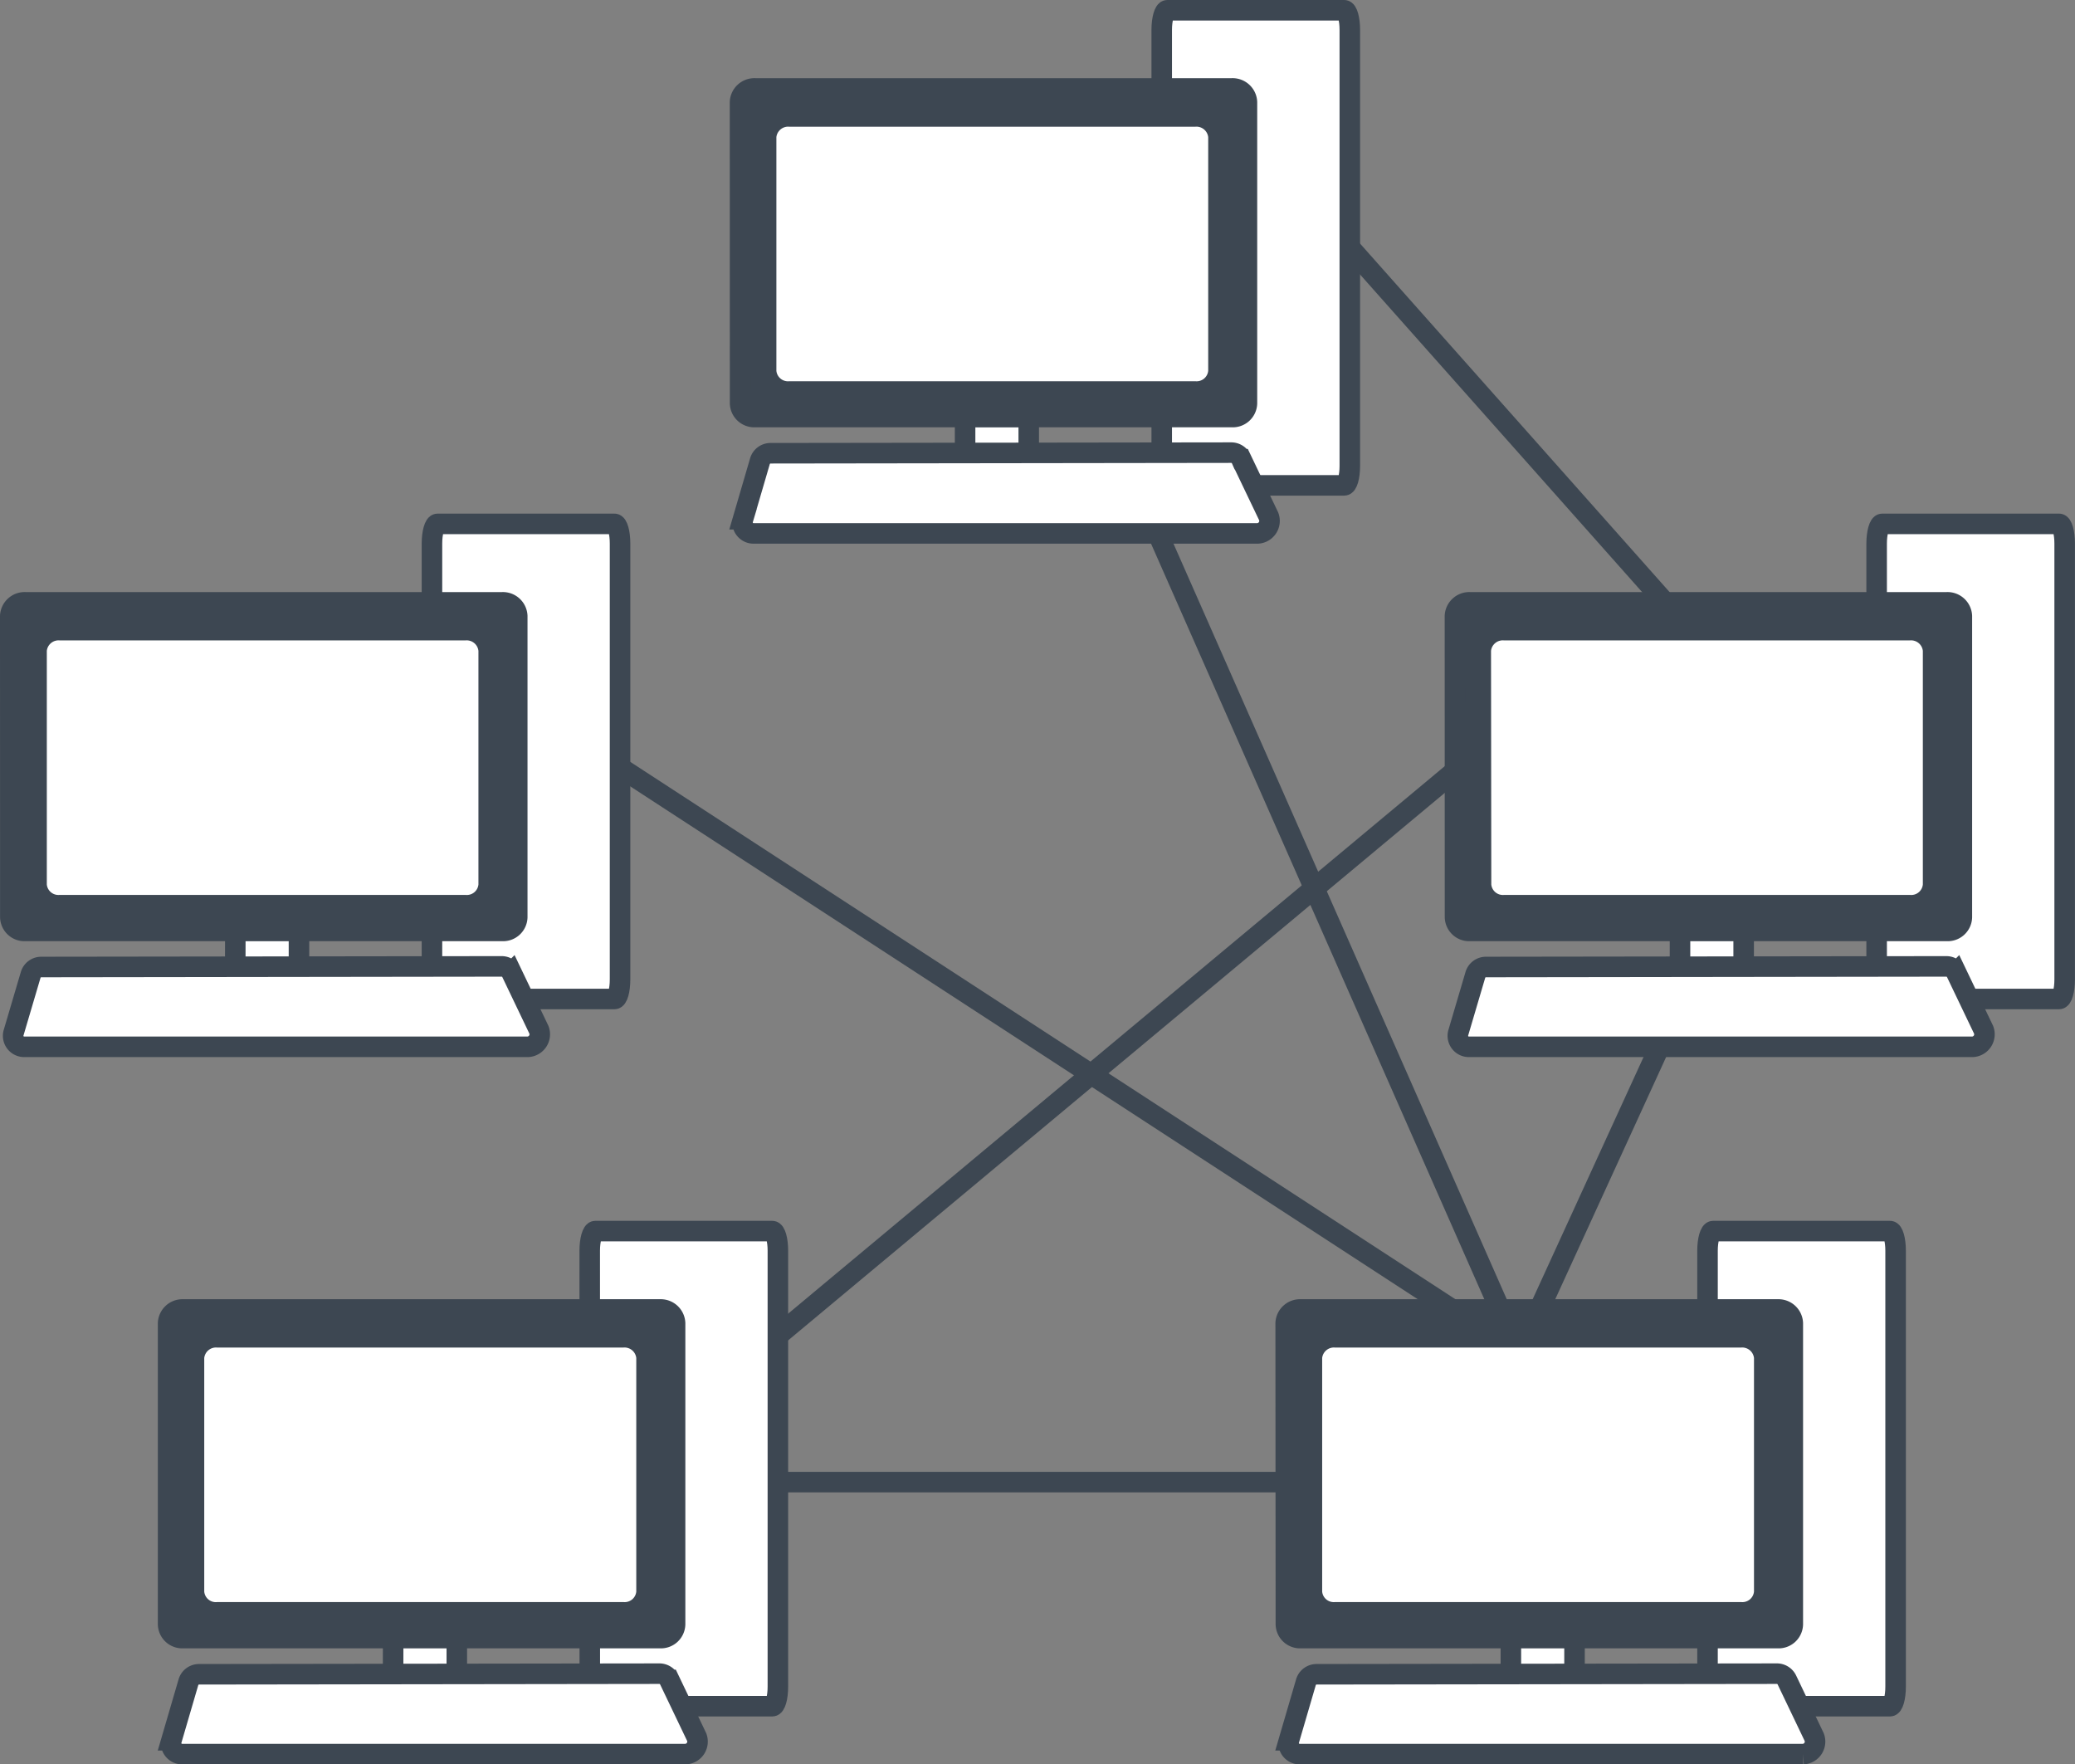
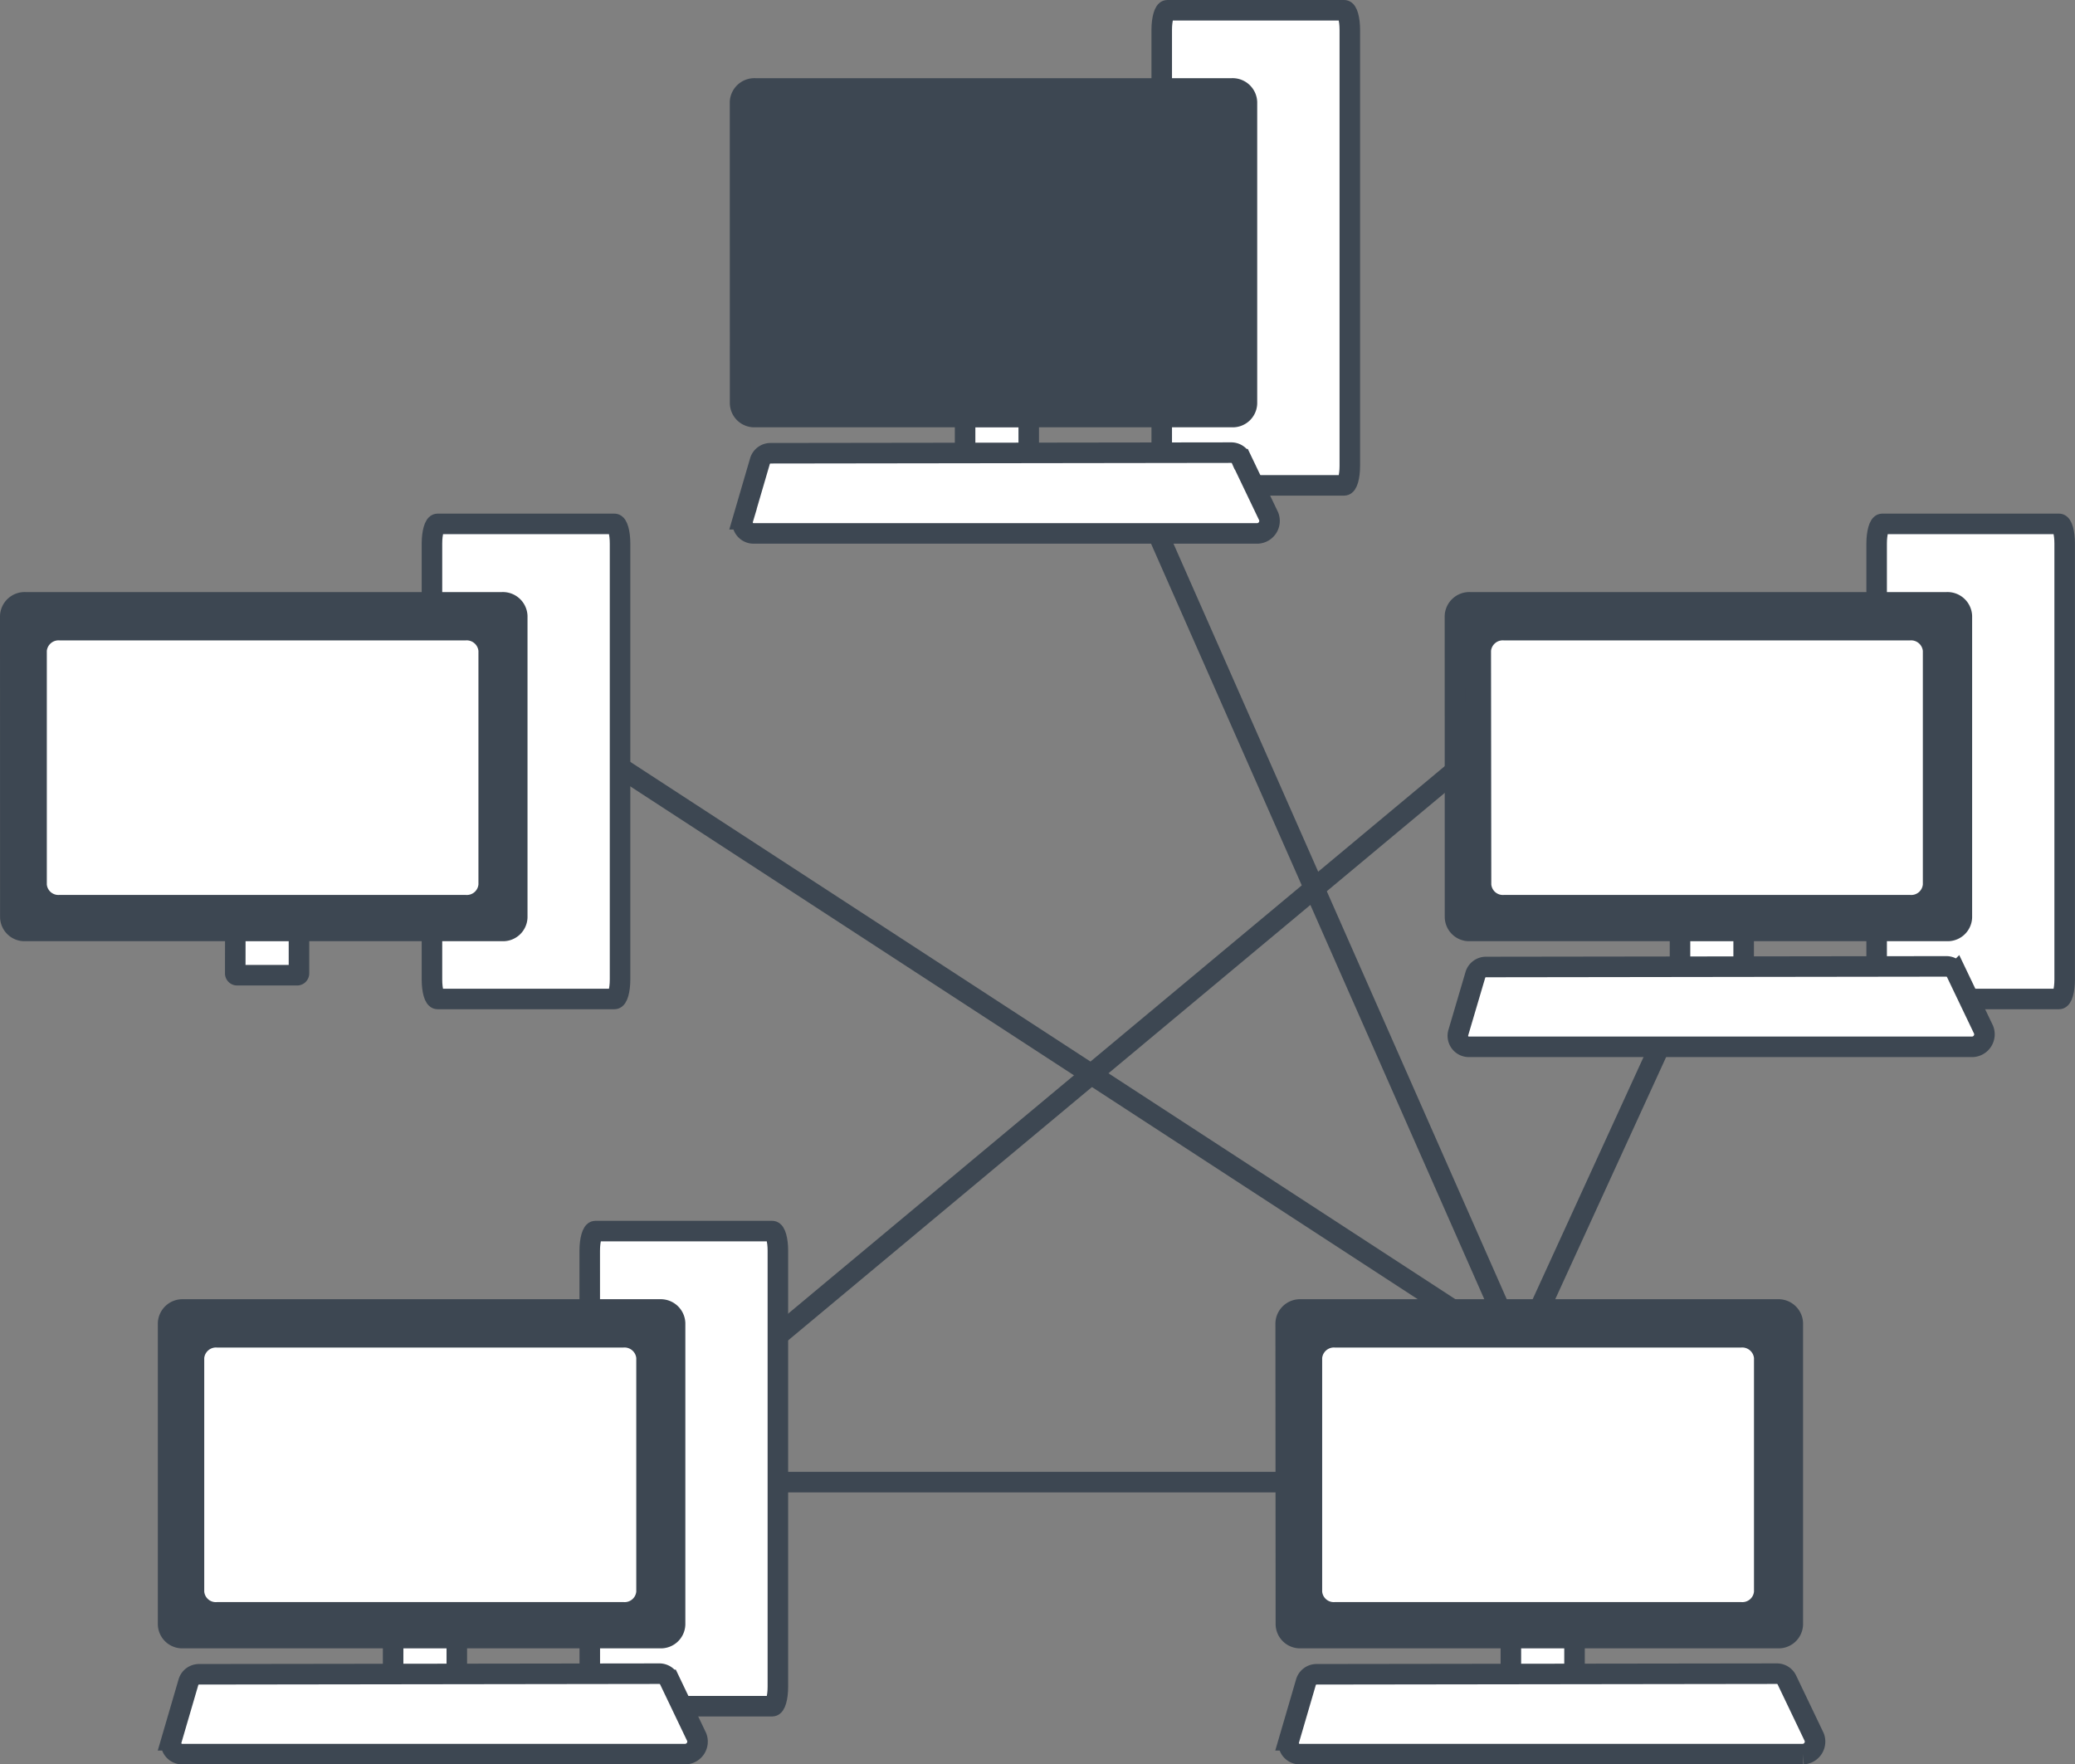
<svg xmlns="http://www.w3.org/2000/svg" id="Layer_1" data-name="Layer 1" viewBox="0 0 303.16 257.74">
  <rect x="0" y="0" width="303.16" height="257.74" fill="#808080" stroke="none" />
  <defs>
    <style>
      .cls-1 {
        fill: none;
      }

      .cls-1, .cls-2, .cls-3 {
        stroke: #3d4752;
        stroke-miterlimit: 10;
        stroke-width: 3px;
      }

      .cls-2, .cls-4 {
        fill: #fff;
      }

      .cls-3 {
        fill: #3d4752;
      }
    </style>
  </defs>
  <title>all-about-network-diagrams-and-topology-feature</title>
  <g>
    <g>
-       <line class="cls-1" x1="192.72" y1="31.1" x2="248.52" y2="93.92" />
      <polyline class="cls-1" points="245.37 146.56 221.97 197.66 165.64 69.97" />
      <line class="cls-1" x1="110.46" y1="216.51" x2="187.43" y2="216.51" />
      <line class="cls-1" x1="109.69" y1="198.4" x2="217.56" y2="108.47" />
      <line class="cls-1" x1="84.49" y1="108.14" x2="221.97" y2="197.66" />
    </g>
    <g>
      <path class="cls-2" d="M86.32,182.78c0-1.57.37-2.86.81-2.86H113c.45,0,.81,1.29.81,2.86v63.68c0,1.64-.37,2.86-.81,2.86H87.14c-.45,0-.81-1.21-.81-2.86Z" transform="translate(-0.16 -0.08)" />
      <path class="cls-2" d="M57.6,239.57a.27.27,0,0,1,.28-.27h8.74a.27.27,0,0,1,.28.27v6a.27.27,0,0,1-.28.27H57.87a.27.27,0,0,1-.28-.27Z" transform="translate(-0.16 -0.08)" />
      <path class="cls-3" d="M24.72,193.37a2.1,2.1,0,0,1,2.19-2H96.6a2.1,2.1,0,0,1,2.19,2v44a2.07,2.07,0,0,1-2.19,2H26.91a2.07,2.07,0,0,1-2.19-2Z" transform="translate(-0.16 -0.08)" />
      <path class="cls-2" d="M26.73,256.32l73.61,0a1.83,1.83,0,0,0,1.61-2.48l-4-8.36a1.61,1.61,0,0,0-1.45-.91l-67.27.09a1.61,1.61,0,0,0-1.54,1.16l-2.48,8.48A1.61,1.61,0,0,0,26.73,256.32Z" transform="translate(-0.16 -0.08)" />
      <path class="cls-4" d="M30,198.46a1.73,1.73,0,0,1,1.87-1.53H91.25a1.73,1.73,0,0,1,1.87,1.53v34.12a1.7,1.7,0,0,1-1.87,1.53H31.9A1.7,1.7,0,0,1,30,232.58Z" transform="translate(-0.16 -0.08)" />
    </g>
    <g>
      <path class="cls-2" d="M63.27,79.47c0-1.57.37-2.86.81-2.86H89.94c.45,0,.81,1.29.81,2.86v63.68c0,1.64-.37,2.86-.81,2.86H64.08c-.45,0-.81-1.21-.81-2.86Z" transform="translate(-0.16 -0.08)" />
      <path class="cls-2" d="M34.54,136.27a.27.27,0,0,1,.28-.27h8.74a.27.27,0,0,1,.28.27v6a.27.27,0,0,1-.28.27H34.81a.27.27,0,0,1-.28-.27Z" transform="translate(-0.16 -0.08)" />
      <path class="cls-3" d="M1.66,90.07a2.1,2.1,0,0,1,2.19-2H73.54a2.1,2.1,0,0,1,2.19,2v44a2.07,2.07,0,0,1-2.19,2H3.86a2.07,2.07,0,0,1-2.19-2Z" transform="translate(-0.16 -0.08)" />
-       <path class="cls-2" d="M3.68,153l73.61,0a1.83,1.83,0,0,0,1.61-2.48l-4-8.36a1.61,1.61,0,0,0-1.45-.91l-67.27.09a1.61,1.61,0,0,0-1.54,1.16L2.13,151A1.61,1.61,0,0,0,3.68,153Z" transform="translate(-0.16 -0.08)" />
      <path class="cls-4" d="M7,95.16a1.73,1.73,0,0,1,1.87-1.53H68.19a1.73,1.73,0,0,1,1.87,1.53v34.12a1.7,1.7,0,0,1-1.87,1.53H8.84A1.7,1.7,0,0,1,7,129.28Z" transform="translate(-0.16 -0.08)" />
    </g>
    <g>
      <path class="cls-2" d="M169.89,4.44c0-1.57.37-2.86.81-2.86h25.86c.45,0,.81,1.29.81,2.86V68.12c0,1.64-.37,2.86-.81,2.86H170.7c-.45,0-.81-1.21-.81-2.86Z" transform="translate(-0.16 -0.08)" />
      <path class="cls-2" d="M141.16,61.23a.27.27,0,0,1,.28-.27h8.74a.27.27,0,0,1,.28.27v6a.27.27,0,0,1-.28.27h-8.74a.27.27,0,0,1-.28-.27Z" transform="translate(-0.16 -0.08)" />
      <path class="cls-3" d="M108.28,15a2.1,2.1,0,0,1,2.19-2h69.68a2.1,2.1,0,0,1,2.19,2V59a2.07,2.07,0,0,1-2.19,2H110.48a2.07,2.07,0,0,1-2.19-2Z" transform="translate(-0.16 -0.08)" />
      <path class="cls-2" d="M110.3,78l73.61,0a1.83,1.83,0,0,0,1.61-2.48l-4-8.36A1.61,1.61,0,0,0,180,66.2l-67.27.09a1.61,1.61,0,0,0-1.54,1.16l-2.48,8.48A1.61,1.61,0,0,0,110.3,78Z" transform="translate(-0.16 -0.08)" />
-       <path class="cls-4" d="M113.59,20.12a1.73,1.73,0,0,1,1.87-1.53h59.35a1.73,1.73,0,0,1,1.87,1.53V54.24a1.7,1.7,0,0,1-1.87,1.53H115.46a1.7,1.7,0,0,1-1.87-1.53Z" transform="translate(-0.16 -0.08)" />
    </g>
    <g>
      <path class="cls-2" d="M274.34,79.47c0-1.57.37-2.86.81-2.86H301c.45,0,.81,1.29.81,2.86v63.68c0,1.64-.37,2.86-.81,2.86H275.15c-.45,0-.81-1.21-.81-2.86Z" transform="translate(-0.16 -0.08)" />
      <path class="cls-2" d="M245.61,136.27a.27.27,0,0,1,.28-.27h8.74a.27.27,0,0,1,.28.27v6a.27.27,0,0,1-.28.27h-8.74a.27.27,0,0,1-.28-.27Z" transform="translate(-0.16 -0.08)" />
      <path class="cls-3" d="M212.73,90.07a2.1,2.1,0,0,1,2.19-2h69.68a2.1,2.1,0,0,1,2.19,2v44a2.07,2.07,0,0,1-2.19,2H214.93a2.07,2.07,0,0,1-2.19-2Z" transform="translate(-0.16 -0.08)" />
      <path class="cls-2" d="M214.75,153l73.61,0a1.83,1.83,0,0,0,1.61-2.48l-4-8.36a1.61,1.61,0,0,0-1.45-.91l-67.27.09a1.61,1.61,0,0,0-1.54,1.16L213.2,151A1.61,1.61,0,0,0,214.75,153Z" transform="translate(-0.16 -0.08)" />
      <path class="cls-4" d="M218,95.16a1.73,1.73,0,0,1,1.87-1.53h59.35a1.73,1.73,0,0,1,1.87,1.53v34.12a1.7,1.7,0,0,1-1.87,1.53H219.91a1.7,1.7,0,0,1-1.87-1.53Z" transform="translate(-0.16 -0.08)" />
    </g>
    <g>
-       <path class="cls-2" d="M249.63,182.78c0-1.57.37-2.86.81-2.86H276.3c.45,0,.81,1.29.81,2.86v63.68c0,1.64-.37,2.86-.81,2.86H250.44c-.45,0-.81-1.21-.81-2.86Z" transform="translate(-0.16 -0.08)" />
      <path class="cls-2" d="M220.9,239.57a.27.27,0,0,1,.28-.27h8.74a.27.27,0,0,1,.28.27v6a.27.27,0,0,1-.28.27h-8.74a.27.27,0,0,1-.28-.27Z" transform="translate(-0.16 -0.08)" />
      <path class="cls-3" d="M188,193.37a2.1,2.1,0,0,1,2.19-2H259.9a2.1,2.1,0,0,1,2.19,2v44a2.07,2.07,0,0,1-2.19,2H190.22a2.07,2.07,0,0,1-2.19-2Z" transform="translate(-0.16 -0.08)" />
      <path class="cls-2" d="M190,256.32l73.61,0a1.83,1.83,0,0,0,1.61-2.48l-4-8.36a1.61,1.61,0,0,0-1.45-.91l-67.27.09a1.61,1.61,0,0,0-1.54,1.16l-2.48,8.48A1.61,1.61,0,0,0,190,256.32Z" transform="translate(-0.16 -0.08)" />
      <path class="cls-4" d="M193.33,198.46a1.73,1.73,0,0,1,1.87-1.53h59.35a1.73,1.73,0,0,1,1.87,1.53v34.12a1.7,1.7,0,0,1-1.87,1.53H195.2a1.7,1.7,0,0,1-1.87-1.53Z" transform="translate(-0.16 -0.08)" />
    </g>
  </g>
</svg>